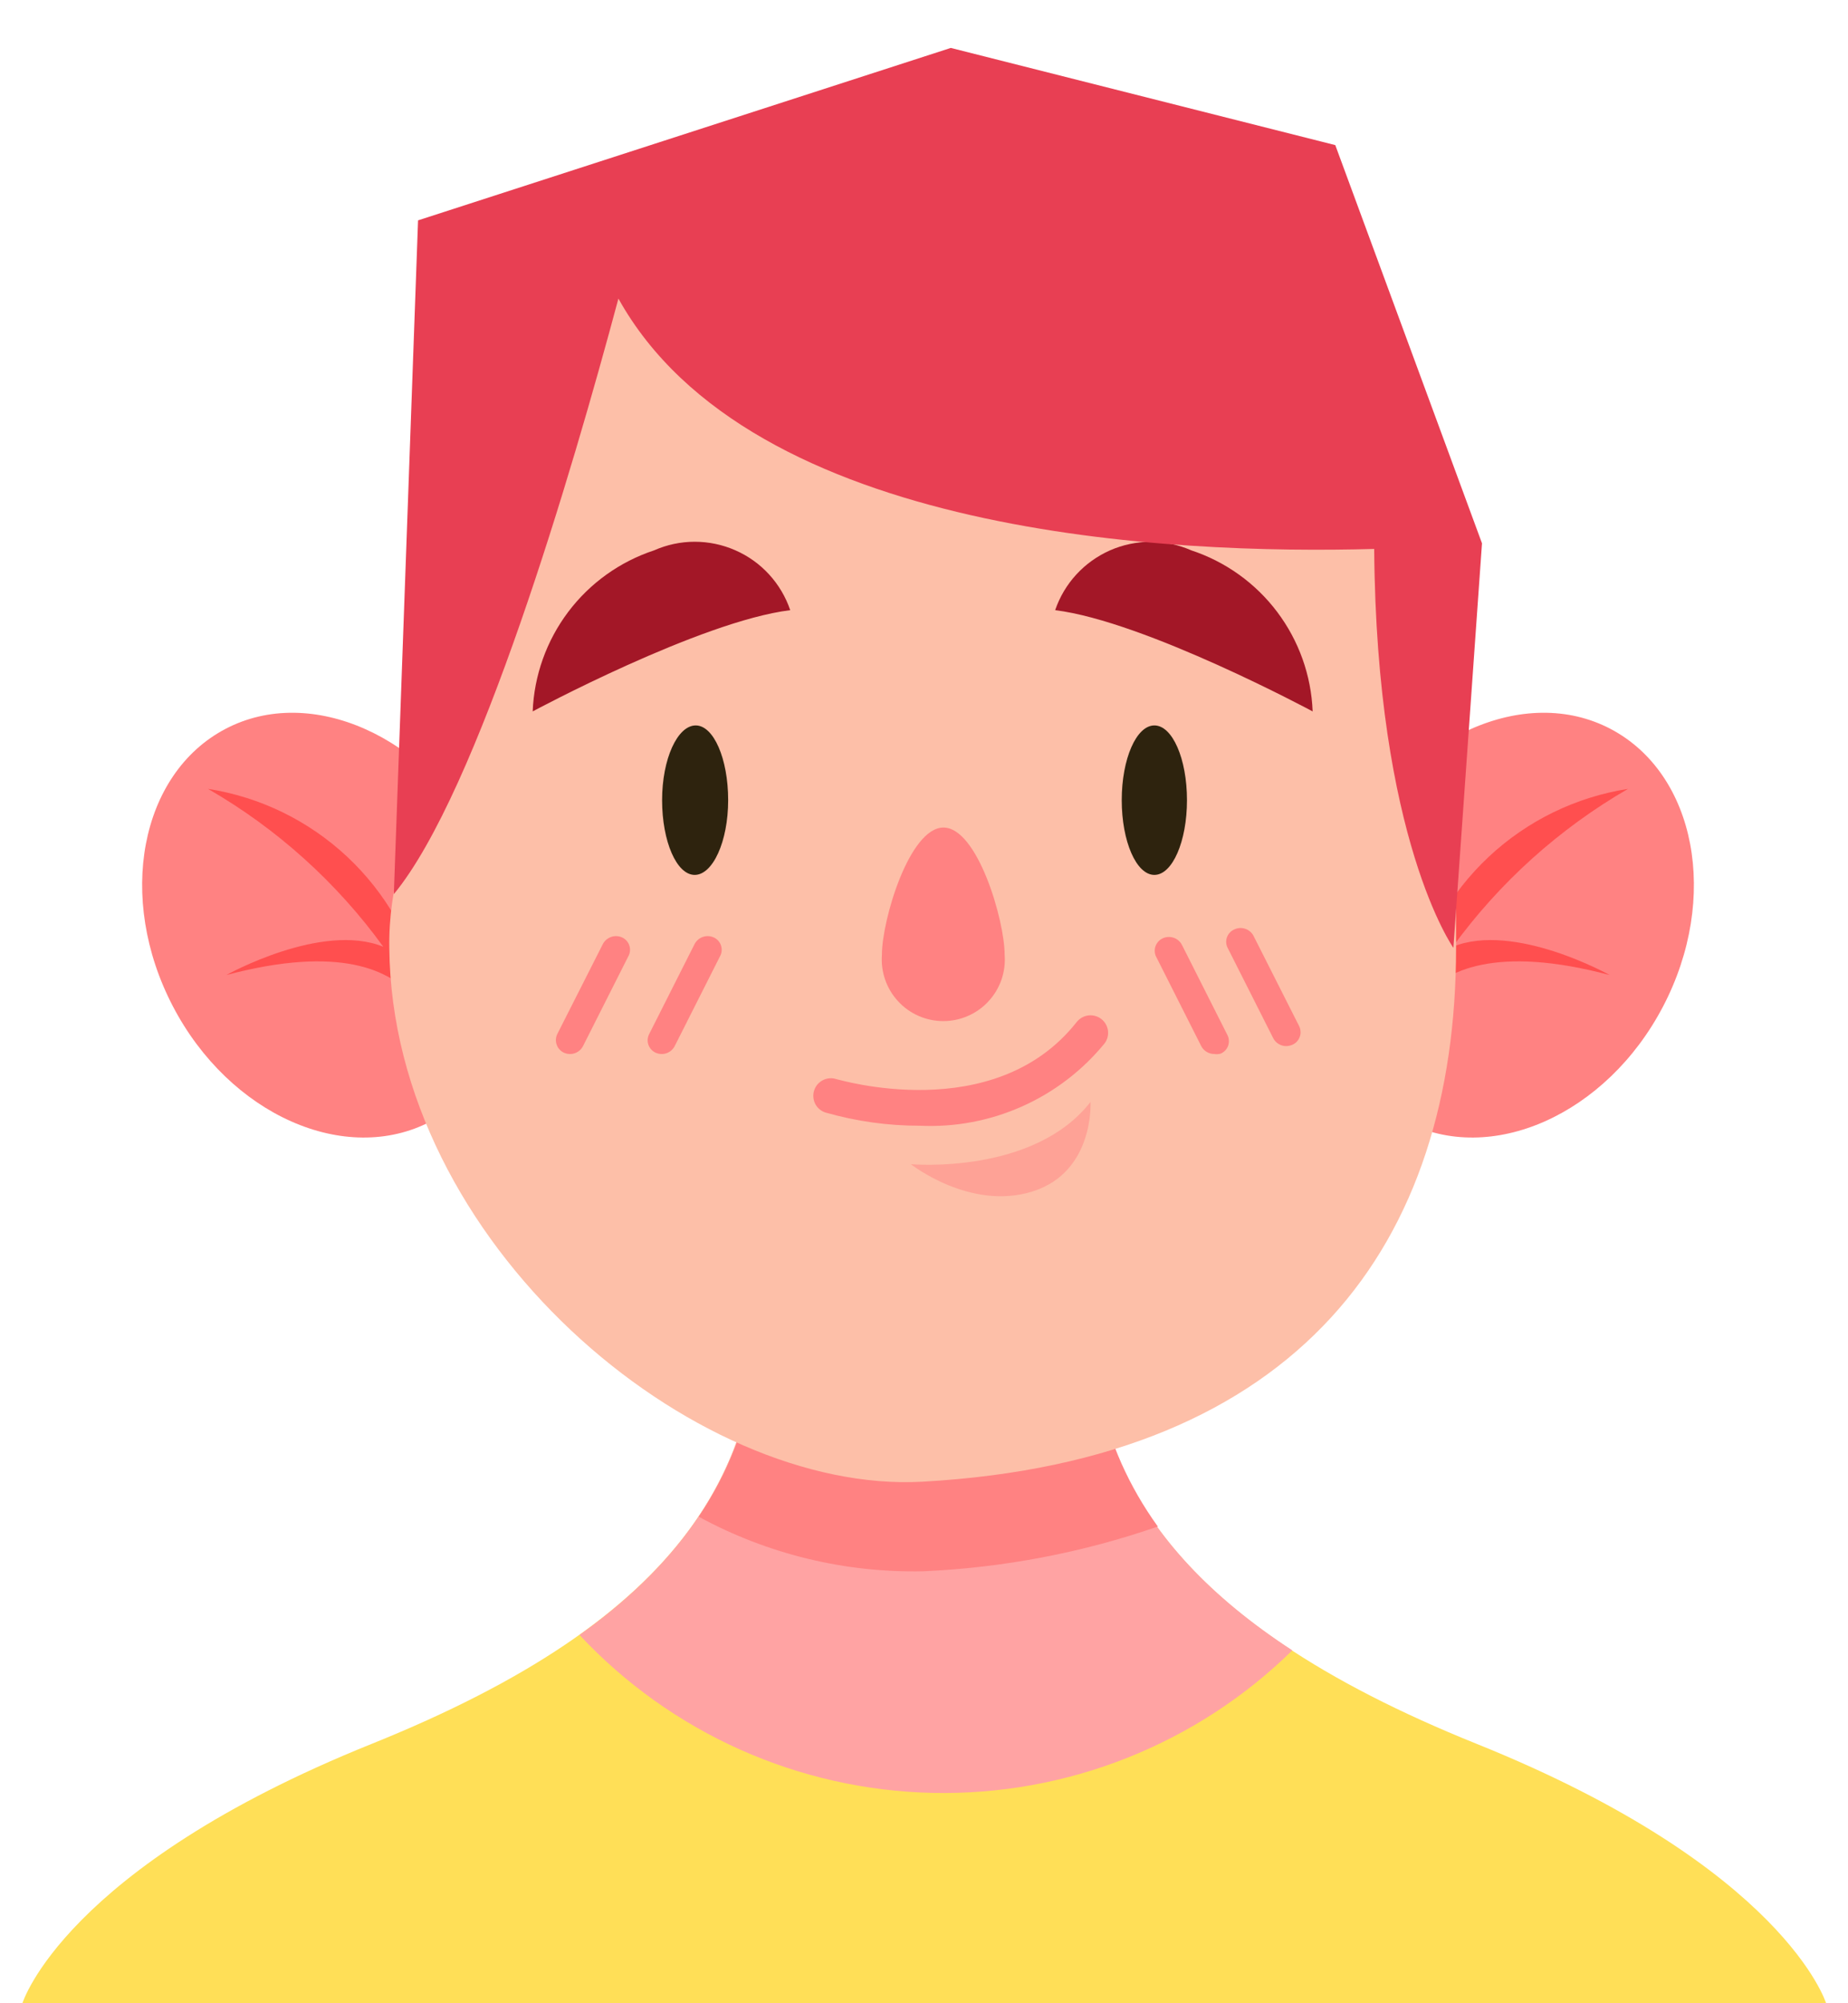
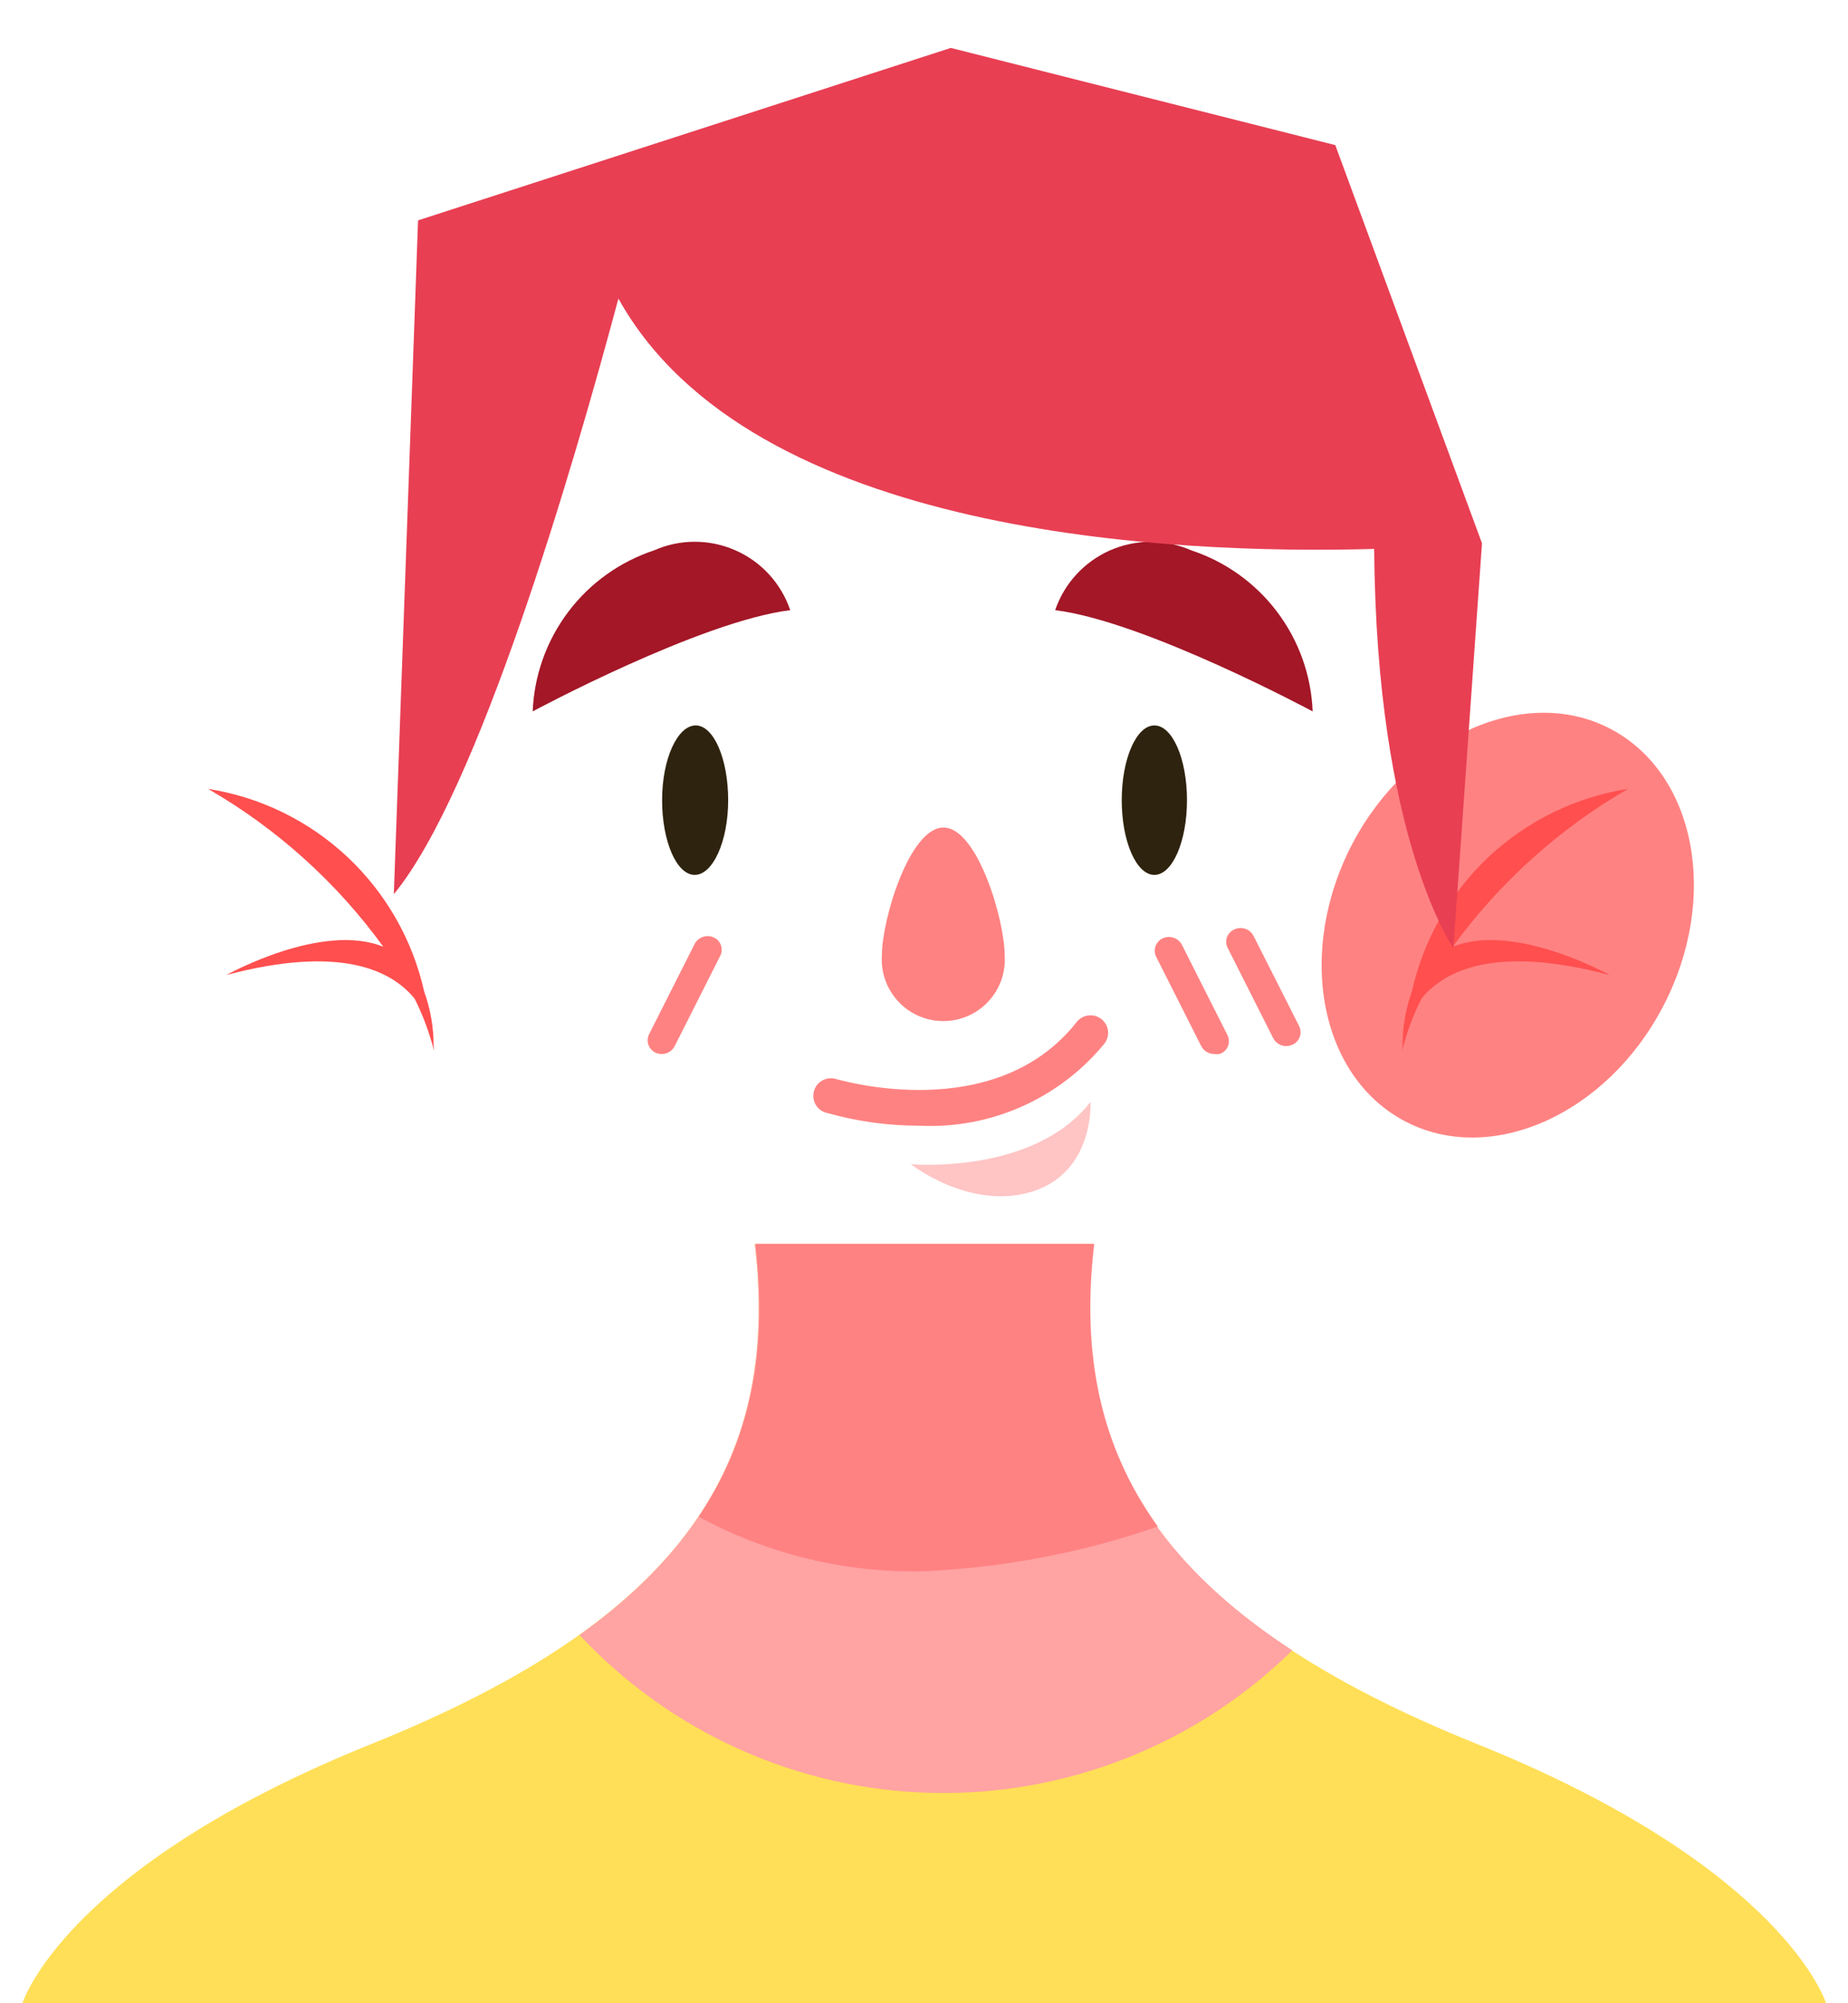
<svg xmlns="http://www.w3.org/2000/svg" width="36" height="39" viewBox="0 0 36 39" fill="none">
  <path d="M7.239 33.951C13.242 31.536 15.216 28.538 14.704 24.218H21.302C20.79 28.538 22.767 31.536 28.768 33.951C34.768 36.365 35.574 39.002 35.574 39.002H0.436C0.436 39.002 1.238 36.365 7.239 33.951Z" fill="#FFDF57" />
  <path d="M21.302 24.218H14.704C15.076 27.36 14.13 29.801 11.289 31.83C12.173 32.775 13.237 33.534 14.418 34.062C15.6 34.59 16.875 34.877 18.169 34.905C19.462 34.933 20.749 34.702 21.952 34.225C23.155 33.749 24.251 33.037 25.175 32.13C21.975 30.044 20.913 27.517 21.302 24.218Z" fill="#FFA3A3" />
  <path d="M18.816 24.217H14.718C14.96 26.267 14.643 28.001 13.611 29.528C14.953 30.258 16.462 30.624 17.989 30.59C19.546 30.522 21.084 30.229 22.555 29.719C21.422 28.145 21.066 26.342 21.316 24.217H18.816Z" fill="#FF8282" />
-   <path d="M9.42 16.424C10.524 18.535 10.062 20.956 8.396 21.83C6.729 22.704 4.472 21.704 3.369 19.593C2.266 17.483 2.727 15.065 4.393 14.19C6.06 13.316 8.317 14.334 9.42 16.424Z" fill="#FF8282" />
  <path d="M8.454 20.454C8.454 20.368 8.43 20.293 8.42 20.211C8.42 20.273 8.44 20.32 8.447 20.361C8.448 20 8.385 19.642 8.263 19.303C8.038 18.298 7.516 17.385 6.765 16.681C6.014 15.978 5.069 15.517 4.052 15.358C5.394 16.131 6.558 17.178 7.467 18.432C6.268 17.944 4.41 18.982 4.41 18.982C6.613 18.398 7.614 18.879 8.075 19.439C8.238 19.762 8.365 20.103 8.454 20.454Z" fill="#FF4F4F" />
  <path d="M26.346 16.424C25.243 18.535 25.704 20.956 27.371 21.83C29.037 22.704 31.295 21.704 32.398 19.593C33.501 17.483 33.04 15.065 31.373 14.19C29.707 13.316 27.449 14.334 26.346 16.424Z" fill="#FF8282" />
  <path d="M27.316 20.454C27.316 20.368 27.337 20.293 27.347 20.211C27.335 20.261 27.327 20.311 27.323 20.361C27.321 20.001 27.383 19.642 27.504 19.303C27.728 18.298 28.25 17.385 29.001 16.681C29.752 15.978 30.698 15.517 31.715 15.358C30.374 16.133 29.211 17.18 28.3 18.432C29.502 17.944 31.356 18.982 31.356 18.982C29.153 18.398 28.153 18.879 27.692 19.439C27.528 19.762 27.402 20.102 27.316 20.454Z" fill="#FF4F4F" />
-   <path d="M17.976 28.846C25.339 28.433 28.365 24.195 28.365 18.454V12.016C28.366 11.002 28.166 9.998 27.778 9.06C27.39 8.123 26.822 7.271 26.105 6.554C25.388 5.837 24.536 5.268 23.599 4.879C22.662 4.491 21.658 4.291 20.643 4.291H15.306C11.04 4.291 10.022 6.699 9.254 12.754C9.066 14.226 7.546 16.08 7.584 18.454C7.635 24.195 13.502 29.099 17.976 28.846Z" fill="#FDBFA8" />
  <path opacity="0.47" d="M17.744 22.665C17.744 22.665 20.134 22.88 21.244 21.452C21.244 21.452 21.323 22.818 20.111 23.197C18.898 23.576 17.744 22.665 17.744 22.665Z" fill="#FF8282" />
  <path d="M23.123 15.578C23.123 16.381 22.839 17.033 22.488 17.033C22.136 17.033 21.852 16.381 21.852 15.578C21.852 14.775 22.136 14.123 22.488 14.123C22.839 14.123 23.123 14.772 23.123 15.578Z" fill="#2E230E" />
  <path d="M12.898 15.578C12.898 16.381 13.181 17.033 13.533 17.033C13.885 17.033 14.185 16.384 14.185 15.578C14.185 14.772 13.902 14.12 13.55 14.123C13.198 14.127 12.898 14.772 12.898 15.578Z" fill="#2E230E" />
  <path d="M10.377 13.85C10.377 13.85 13.642 12.095 15.394 11.879C15.307 11.621 15.166 11.384 14.982 11.183C14.798 10.982 14.574 10.822 14.324 10.713C14.074 10.603 13.805 10.547 13.532 10.547C13.259 10.547 12.99 10.605 12.741 10.715C12.075 10.935 11.491 11.353 11.069 11.913C10.647 12.473 10.405 13.149 10.377 13.85Z" fill="#A31727" />
  <path d="M25.571 13.85C25.571 13.85 22.306 12.095 20.555 11.879C20.643 11.622 20.783 11.385 20.968 11.184C21.152 10.984 21.376 10.824 21.625 10.714C21.875 10.605 22.145 10.548 22.417 10.548C22.689 10.549 22.959 10.605 23.208 10.715C23.874 10.935 24.458 11.353 24.88 11.913C25.302 12.473 25.544 13.149 25.571 13.85Z" fill="#A31727" />
  <path d="M19.571 18.59C19.584 18.755 19.562 18.92 19.508 19.076C19.453 19.232 19.367 19.375 19.255 19.495C19.143 19.617 19.007 19.713 18.855 19.779C18.704 19.845 18.541 19.879 18.376 19.879C18.211 19.879 18.047 19.845 17.896 19.779C17.745 19.713 17.609 19.617 17.497 19.495C17.385 19.375 17.299 19.232 17.244 19.076C17.19 18.92 17.168 18.755 17.18 18.59C17.18 17.907 17.717 16.111 18.379 16.111C19.042 16.111 19.571 17.914 19.571 18.59Z" fill="#FF8282" />
  <path d="M12.897 20.52C12.855 20.521 12.813 20.512 12.774 20.496C12.742 20.481 12.712 20.46 12.688 20.434C12.663 20.407 12.645 20.377 12.632 20.343C12.62 20.309 12.615 20.273 12.617 20.237C12.619 20.201 12.629 20.166 12.645 20.134L13.533 18.375C13.568 18.311 13.626 18.262 13.696 18.239C13.766 18.216 13.842 18.221 13.908 18.252C13.97 18.281 14.018 18.333 14.042 18.397C14.066 18.46 14.065 18.531 14.038 18.594L13.15 20.353C13.128 20.401 13.093 20.443 13.048 20.473C13.003 20.503 12.951 20.519 12.897 20.52Z" fill="#FF8282" />
-   <path d="M11.111 20.52C11.069 20.521 11.027 20.512 10.988 20.496C10.956 20.481 10.926 20.46 10.902 20.434C10.877 20.408 10.858 20.377 10.846 20.343C10.833 20.309 10.828 20.273 10.829 20.238C10.831 20.202 10.84 20.166 10.855 20.134L11.746 18.375C11.781 18.311 11.84 18.262 11.91 18.239C11.98 18.216 12.056 18.221 12.122 18.252C12.184 18.281 12.232 18.333 12.256 18.397C12.28 18.46 12.279 18.531 12.252 18.594L11.364 20.353C11.342 20.401 11.307 20.443 11.262 20.473C11.217 20.503 11.165 20.519 11.111 20.52Z" fill="#FF8282" />
  <path d="M23.659 20.52C23.606 20.52 23.555 20.507 23.509 20.48C23.464 20.454 23.427 20.415 23.402 20.369L22.514 18.61C22.489 18.547 22.488 18.477 22.513 18.413C22.538 18.35 22.586 18.298 22.648 18.269C22.714 18.237 22.79 18.233 22.86 18.255C22.93 18.278 22.988 18.327 23.023 18.392L23.911 20.151C23.928 20.183 23.937 20.218 23.939 20.255C23.942 20.291 23.936 20.327 23.924 20.361C23.911 20.395 23.892 20.426 23.867 20.452C23.842 20.478 23.811 20.499 23.778 20.513C23.739 20.523 23.698 20.526 23.659 20.52Z" fill="#FF8282" />
  <path d="M25.055 20.366C25.003 20.366 24.952 20.351 24.908 20.324C24.863 20.297 24.827 20.259 24.803 20.212L23.915 18.453C23.899 18.422 23.889 18.387 23.887 18.351C23.885 18.316 23.89 18.28 23.902 18.246C23.915 18.213 23.933 18.182 23.958 18.156C23.982 18.13 24.012 18.109 24.044 18.095C24.111 18.063 24.188 18.058 24.258 18.082C24.328 18.105 24.386 18.155 24.42 18.221L25.308 19.977C25.324 20.009 25.333 20.044 25.335 20.08C25.338 20.116 25.332 20.152 25.32 20.185C25.308 20.219 25.289 20.25 25.265 20.277C25.241 20.303 25.211 20.324 25.178 20.339C25.14 20.356 25.098 20.365 25.055 20.366Z" fill="#FF8282" />
  <path d="M17.921 21.916C17.3 21.917 16.682 21.831 16.084 21.66C15.998 21.634 15.925 21.574 15.883 21.494C15.841 21.413 15.832 21.32 15.859 21.233C15.872 21.19 15.894 21.15 15.922 21.115C15.951 21.081 15.987 21.052 16.027 21.031C16.067 21.01 16.111 20.997 16.156 20.993C16.201 20.989 16.246 20.994 16.289 21.008C16.316 21.008 19.363 21.94 20.974 19.898C21.03 19.827 21.112 19.78 21.202 19.769C21.292 19.758 21.383 19.783 21.454 19.838C21.526 19.894 21.572 19.976 21.584 20.066C21.595 20.156 21.57 20.247 21.514 20.318C21.081 20.846 20.53 21.265 19.907 21.542C19.283 21.82 18.603 21.948 17.921 21.916Z" fill="#FF8282" />
  <path d="M26.012 2.825L18.522 0.933L8.144 4.29L7.672 17.408C9.315 15.417 11.145 9.181 12.047 5.813C14.626 10.448 22.859 10.796 26.77 10.687C26.811 16.342 28.313 18.453 28.313 18.453L28.87 10.577L26.012 2.825Z" fill="#E83F53" />
</svg>